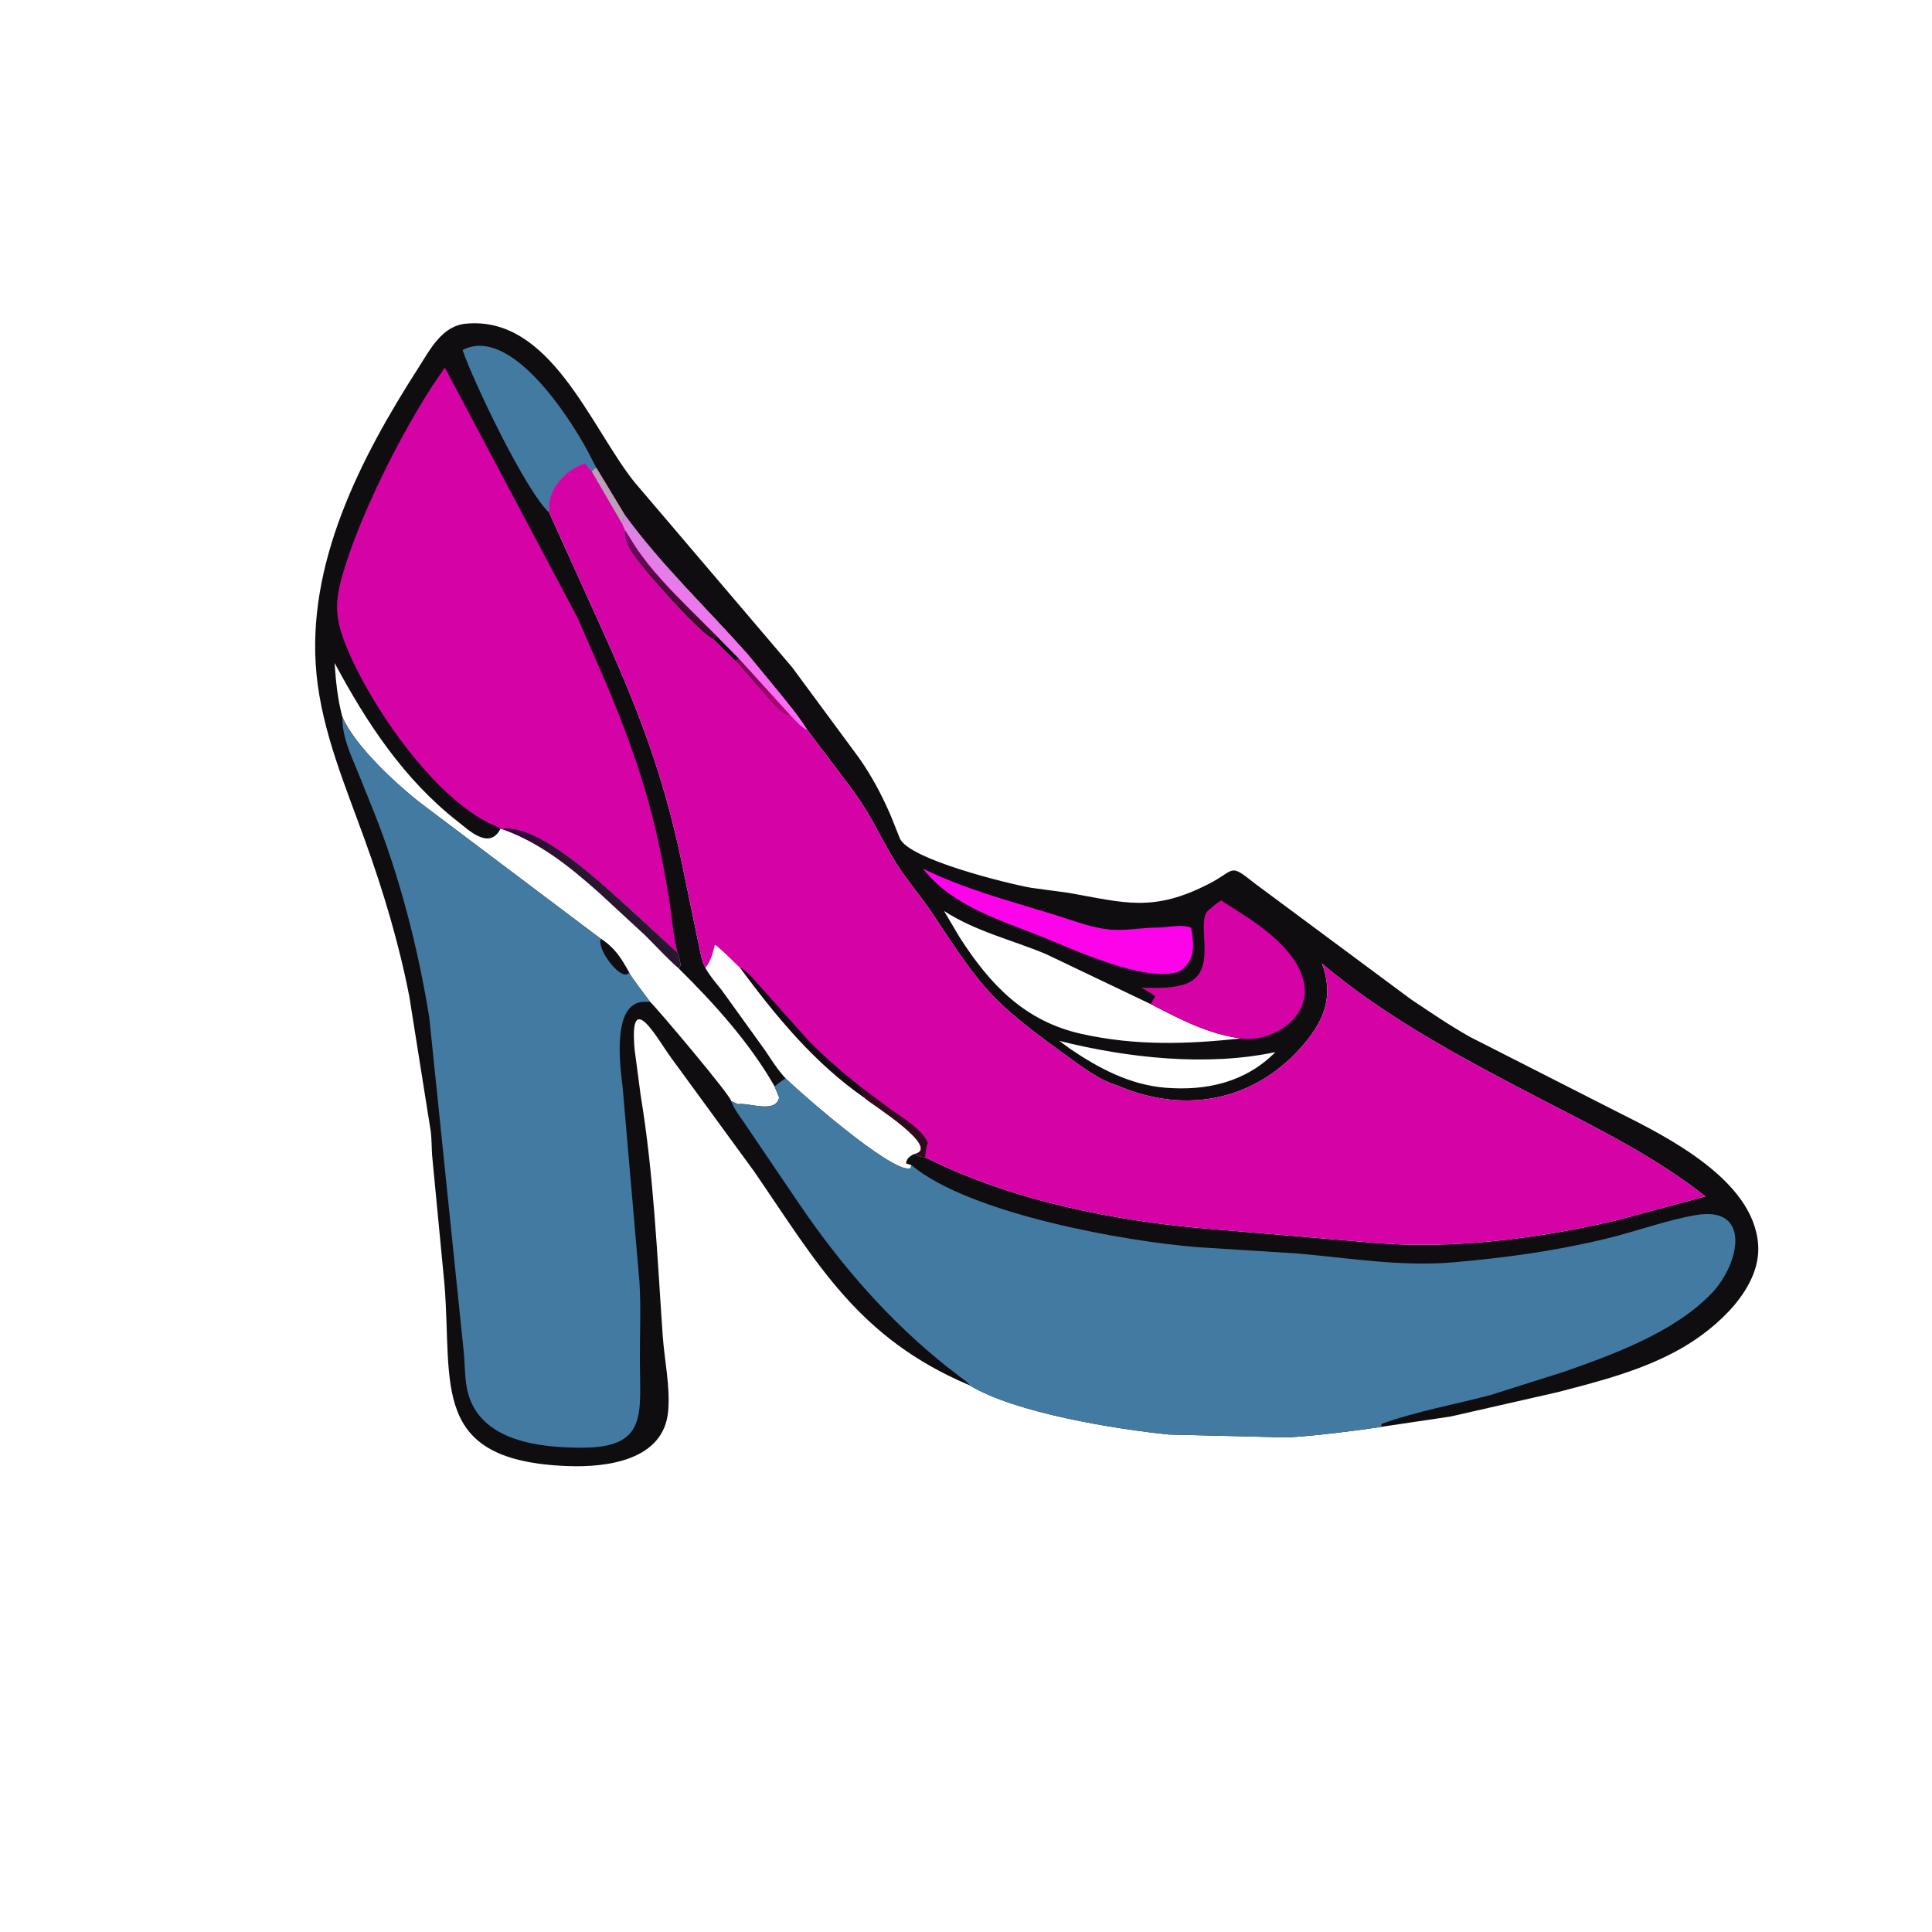
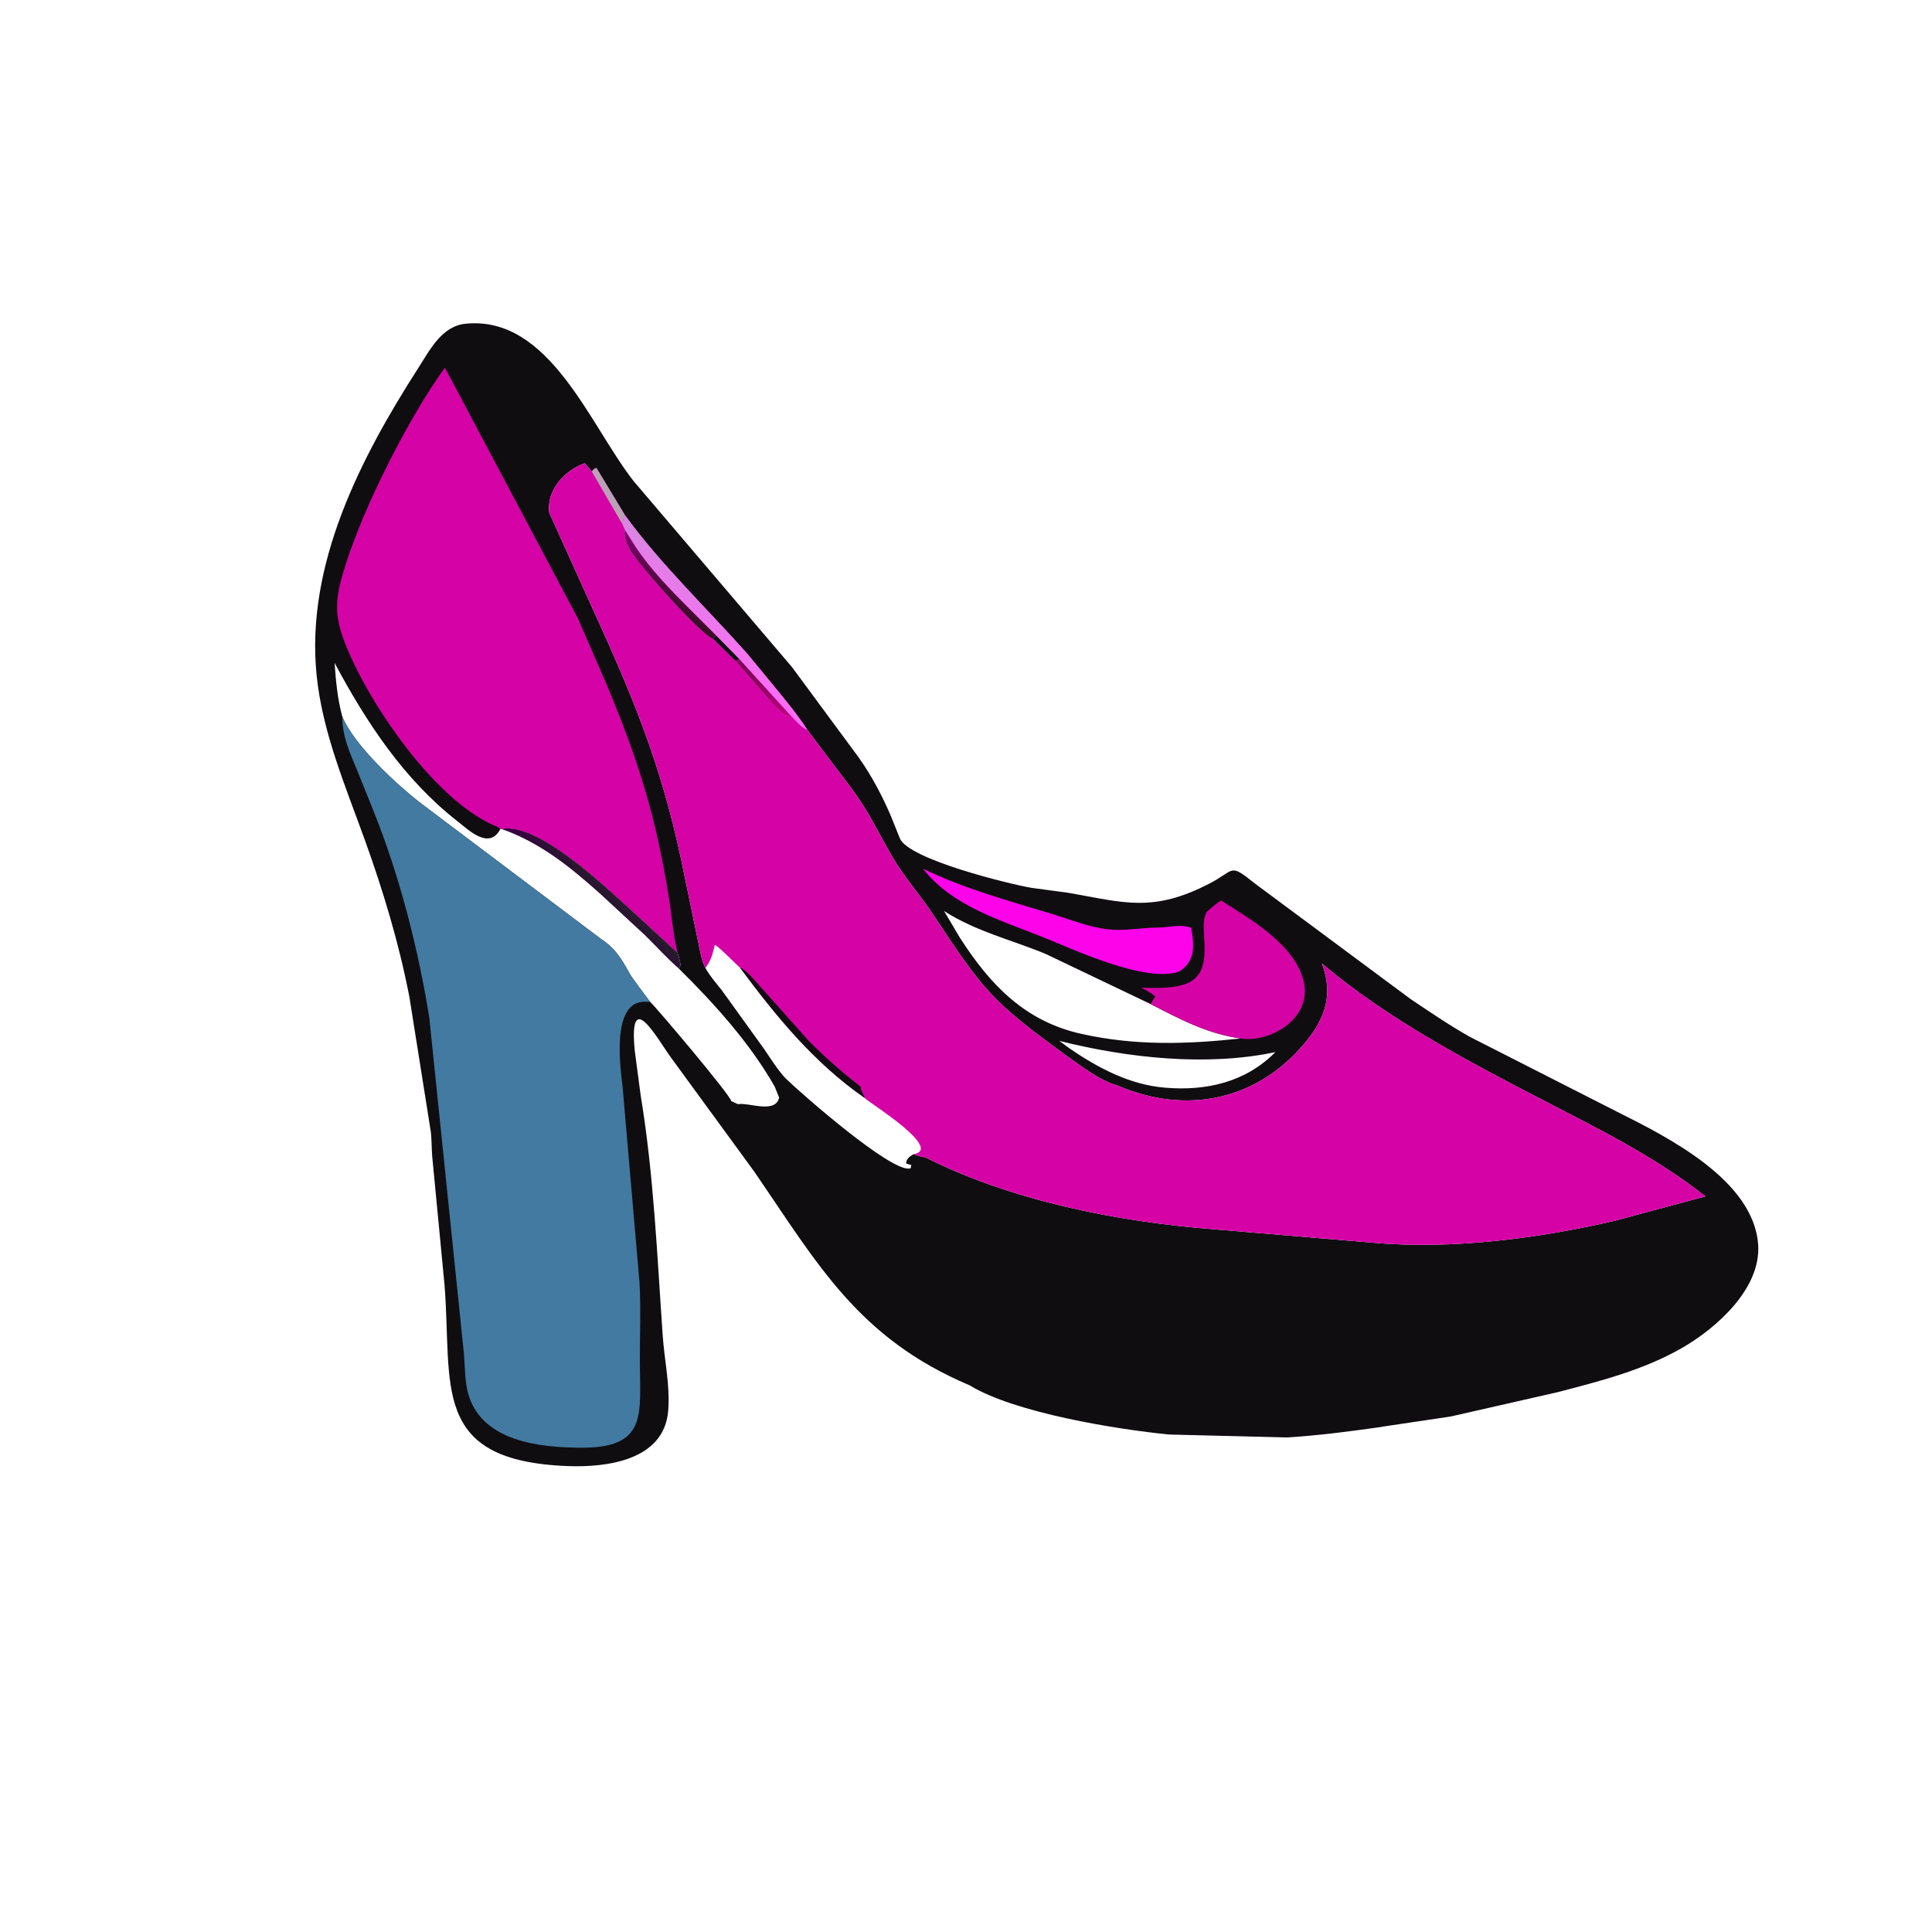
<svg xmlns="http://www.w3.org/2000/svg" version="1.1" style="display: block;" viewBox="0 0 2048 2048" width="640" height="640">
  <defs>
    <linearGradient id="Gradient1" gradientUnits="userSpaceOnUse" x1="642.583" y1="943.037" x2="630.262" y2="956.62">
      <stop class="stop0" offset="0" stop-opacity="1" stop-color="rgb(36,28,42)" />
      <stop class="stop1" offset="1" stop-opacity="1" stop-color="rgb(55,2,63)" />
    </linearGradient>
    <linearGradient id="Gradient2" gradientUnits="userSpaceOnUse" x1="767.995" y1="633.909" x2="735.884" y2="673.994">
      <stop class="stop0" offset="0" stop-opacity="1" stop-color="rgb(214,136,223)" />
      <stop class="stop1" offset="1" stop-opacity="1" stop-color="rgb(255,106,248)" />
    </linearGradient>
    <linearGradient id="Gradient3" gradientUnits="userSpaceOnUse" x1="794.404" y1="732.836" x2="832.588" y2="736.253">
      <stop class="stop0" offset="0" stop-opacity="1" stop-color="rgb(130,0,89)" />
      <stop class="stop1" offset="1" stop-opacity="1" stop-color="rgb(184,0,125)" />
    </linearGradient>
    <linearGradient id="Gradient4" gradientUnits="userSpaceOnUse" x1="699.796" y1="631.804" x2="718.941" y2="608.008">
      <stop class="stop0" offset="0" stop-opacity="1" stop-color="rgb(52,14,31)" />
      <stop class="stop1" offset="1" stop-opacity="1" stop-color="rgb(140,0,123)" />
    </linearGradient>
  </defs>
  <path transform="translate(0,0)" fill="rgb(16,13,17)" d="M 1027.89 1468.52 C 909.615 1418.45 866.899 1340.11 799.431 1241.79 L 711.349 1121.17 C 697.395 1102.27 666.291 1044.45 672.814 1113.31 L 679.118 1161 C 693.018 1245.18 696.585 1331 702.527 1416.03 C 704.366 1442.34 710.518 1469.13 708.315 1495.58 C 703.942 1548.1 643.178 1555.67 601.898 1554.11 C 455.537 1548.58 479.677 1468.61 471.222 1362.14 L 458.071 1224.86 C 457.488 1216.66 457.616 1208.44 456.763 1200.26 L 433.949 1056.63 C 422.834 999.586 406.354 944.8 386.655 890.166 C 366.13 833.24 341.506 775.66 335.528 714.84 C 324.056 598.126 382.269 485.253 443.663 389.676 C 455.742 370.872 468.321 345.68 493.5 343.162 C 583.046 334.205 625.483 451.572 671.99 510.383 L 839.67 707.319 L 910.44 803.201 C 924.164 822.674 935.118 843.359 944.484 865.236 L 953.811 888.546 C 962.809 910.972 1070.22 937.163 1093 941.081 L 1132.98 946.482 C 1191.38 956.748 1222.08 967.682 1282.06 936.596 C 1310.16 922.034 1302.48 914.46 1330.5 936.748 L 1495.42 1059.14 C 1516.12 1072.98 1536.27 1086.77 1558 1099.04 L 1714.32 1178.57 C 1767.45 1205.18 1858.56 1250.67 1863.69 1318.98 C 1867.19 1365.55 1819.76 1407.75 1783 1428.88 C 1742.15 1452.37 1696.29 1464.02 1651.06 1475.79 L 1537.73 1501.56 L 1464.72 1512.44 L 1464.63 1512.58 C 1431.07 1517.32 1397.8 1521.73 1363.91 1523.77 L 1239.02 1520.64 C 1183.84 1515.14 1075.92 1497.85 1027.89 1468.52 z M 619.932 491.098 C 598.547 498.296 578.786 520.29 582.305 543.657 L 625.664 639.515 C 670.112 736.677 700.067 807.765 722.18 911.765 L 740.093 998.477 C 742.079 1007.13 743.456 1018.33 747.732 1026 C 752.427 1034.63 758.942 1041.89 765.018 1049.54 L 810.209 1112.29 C 817.166 1122.52 824.236 1133.98 832.677 1143.03 C 850.822 1160.68 943.693 1241.7 964 1238.71 L 965.5 1238.24 C 965.611 1236.9 965.415 1236.23 966.267 1235.15 L 960.5 1233.35 C 960.67 1228.47 964.462 1225.55 968.577 1223.51 C 970.668 1224.47 972.333 1224.92 974.5 1225.49 L 976.005 1225.99 C 977.503 1226.43 979.017 1226.56 980.566 1226.62 C 1071.29 1272.72 1184.74 1295.12 1285.27 1302.95 L 1455.74 1317.36 C 1539.05 1324.7 1630.6 1312.87 1711.5 1294.12 L 1807.81 1268.24 C 1755.35 1226.79 1695.43 1197.18 1636.37 1166.6 C 1556.99 1125.51 1470.01 1079.75 1401.38 1021.43 C 1413.59 1054.35 1404.84 1079.39 1383.8 1104.91 C 1333.24 1166.24 1257.93 1182.4 1184.6 1150.7 C 1166.39 1145.93 1145.24 1129.59 1130.24 1118.86 C 1052.21 1062.19 1042.96 1051.14 989.429 969.898 C 977.277 951.454 962.739 934.907 950.873 916.353 C 938.793 897.462 929.308 877.117 917.603 858 C 906.774 840.313 893.707 824.074 881.227 807.537 L 855.66 773.61 C 845.803 757.998 833.402 743.405 821.813 729.055 L 792.331 693.272 C 748.666 644.015 701.421 599.532 662.421 546.095 L 632.242 496.108 C 629.679 496.781 628.976 498.039 627.407 500.034 L 619.932 491.098 z M 362.877 759.721 C 375.771 790.68 421.593 832.716 447.447 852.5 L 636.937 995.23 C 652.023 1005.19 658.232 1015.49 666.954 1031.07 C 667.559 1033.5 686.988 1059.19 689.207 1062.01 C 697.681 1070.24 774.594 1161.28 775.104 1167.19 L 782.335 1170.5 C 793.292 1168.29 821.921 1181.07 825.914 1163.5 L 821.211 1151.86 C 795.166 1105.9 756.839 1063.47 719.542 1026.68 L 721.539 1023 C 720.795 1018.51 719.703 1014.36 718.301 1010.03 L 664.45 960.563 C 638.648 937.391 569.323 871.206 531.35 878.627 L 530.298 879.046 C 518.377 901.245 496.743 879.809 485.169 870.773 C 428.238 826.323 388.396 765.829 354.676 702.709 C 356.036 722.041 357.775 740.95 362.877 759.721 z M 1315.32 1100.82 C 1280.02 1095.94 1251.18 1080.57 1219.73 1064.36 L 1108.5 1011.24 C 1071.92 996.049 1034.53 987.455 1000.74 965.707 L 1017.5 993.996 C 1049.84 1044.21 1086.53 1082.71 1146.72 1096.04 C 1203.66 1108.65 1257.59 1107.02 1315.32 1100.82 z M 1134.11 1111.62 C 1164.77 1132.5 1198.01 1150.06 1235.61 1153.05 C 1278.82 1156.54 1320.4 1147.25 1351.98 1115.26 C 1279.22 1130.8 1194.57 1121.42 1122.9 1103.36 L 1134.11 1111.62 z" />
  <path transform="translate(0,0)" fill="rgb(253,3,234)" d="M 1249.88 1029.9 C 1214.15 1042.35 1137.91 1006.31 1104.07 992.822 C 1059.07 974.889 1009.28 960.278 978.368 920.841 C 1022.45 942.338 1068.84 954.658 1115.5 968.936 C 1134.53 974.76 1154.2 982.762 1174 985.088 C 1192.65 987.278 1209.97 983.145 1228.44 983.23 C 1240.14 982.937 1251.32 979.476 1262.61 983.372 C 1265.94 1002.13 1267.62 1018.6 1249.88 1029.9 z" />
-   <path transform="translate(0,0)" fill="rgb(66,122,161)" d="M 582.305 543.657 C 556.324 519.287 501.248 403.001 490.295 371.022 C 541.086 344.824 603.039 441.545 622.332 476.957 L 632.242 496.108 C 629.679 496.781 628.976 498.039 627.407 500.034 L 619.932 491.098 C 598.547 498.296 578.786 520.29 582.305 543.657 z" />
  <path transform="translate(0,0)" fill="rgb(213,2,165)" d="M 1219.73 1064.36 L 1224.55 1056.25 C 1219.62 1052.43 1215.32 1049.73 1209.71 1047.08 C 1224.49 1047.11 1239.36 1048.11 1253.72 1044.02 C 1293.19 1032.78 1267.45 981.785 1279.72 966.114 L 1281.25 964.724 C 1285.48 961.038 1289.61 957.545 1294.35 954.51 C 1325.82 974.475 1373.4 1001.9 1382.09 1041 C 1390.76 1080.04 1345.97 1105.67 1315.32 1100.82 C 1280.02 1095.94 1251.18 1080.57 1219.73 1064.36 z" />
  <path transform="translate(0,0)" fill="url(#Gradient1)" d="M 531.35 878.627 C 569.323 871.206 638.648 937.391 664.45 960.563 L 718.301 1010.03 C 719.703 1014.36 720.795 1018.51 721.539 1023 L 719.542 1026.68 C 707.008 1015.82 695.452 1002.86 683.576 991.221 L 635.697 946.964 C 603.564 918.318 572.181 892.999 531.35 878.627 z" />
  <path transform="translate(0,0)" fill="rgb(213,2,165)" d="M 530.298 879.046 L 529.69 878.208 C 527.799 876.187 524.041 875.209 521.504 874.035 C 459.221 845.199 392.445 747.5 367.121 685.33 C 353.097 650.901 355.142 633.757 366.62 597.753 C 386.709 534.738 433.396 442.606 471.591 389.718 L 612.399 655.145 L 643.471 726.521 C 677.096 807.184 695.236 865.318 709.119 951.969 C 712.206 971.232 713.529 991.098 718.301 1010.03 L 664.45 960.563 C 638.648 937.391 569.323 871.206 531.35 878.627 L 530.298 879.046 z" />
  <path transform="translate(0,0)" fill="rgb(66,122,161)" d="M 362.877 759.721 C 375.771 790.68 421.593 832.716 447.447 852.5 L 636.937 995.23 C 652.023 1005.19 658.232 1015.49 666.954 1031.07 C 667.559 1033.5 686.988 1059.19 689.207 1062.01 L 682 1061.92 C 647.554 1063.71 657.825 1133.08 660.033 1152.68 L 677.876 1359.18 C 679.503 1386.77 678.19 1415.19 678.288 1442.87 C 678.488 1499.21 686.469 1534.59 617.006 1534.62 C 572.148 1534.64 509.801 1528 496.046 1476.5 C 492.512 1463.27 492.966 1447.59 491.676 1433.92 L 455.055 1078.66 C 443.309 1005.66 423.885 929.737 396.536 861.093 L 379.469 818.68 C 371.423 799.034 362.773 781.62 362.877 759.721 z" />
-   <path transform="translate(0,0)" fill="rgb(16,13,17)" d="M 636.937 995.23 C 652.023 1005.19 658.232 1015.49 666.954 1031.07 L 665.42 1032.39 C 656.412 1038.09 632.281 1005.31 636.937 995.23 z" />
-   <path transform="translate(0,0)" fill="rgb(66,122,161)" d="M 832.677 1143.03 C 850.822 1160.68 943.693 1241.7 964 1238.71 L 965.5 1238.24 C 965.611 1236.9 965.415 1236.23 966.267 1235.15 C 1027.88 1286.91 1194.02 1316.18 1269.99 1322.09 L 1375.79 1328.78 C 1430.92 1333.6 1485.28 1342.92 1540.89 1338.09 C 1596.09 1333.29 1649.62 1325.96 1703.53 1312.82 C 1734.65 1305.23 1765.5 1293.75 1796.95 1288.15 C 1857.46 1277.36 1844.15 1340.12 1814.22 1371.16 C 1774.48 1412.37 1710.81 1435.57 1658 1454.11 L 1579.74 1478.89 C 1541.62 1488.96 1501.33 1496.02 1464.28 1509.5 C 1464.4 1511.74 1464.19 1510.77 1464.72 1512.44 L 1464.63 1512.58 C 1431.07 1517.32 1397.8 1521.73 1363.91 1523.77 L 1239.02 1520.64 C 1183.84 1515.14 1075.92 1497.85 1027.89 1468.52 C 1025.84 1465.15 1021.68 1462.49 1018.54 1460.14 L 1002.98 1448.18 C 942.422 1399.78 892.196 1342.04 848.5 1278.09 L 788.822 1190.07 C 783.798 1182.75 778.127 1175.62 775.104 1167.19 L 782.335 1170.5 C 793.292 1168.29 821.921 1181.07 825.914 1163.5 L 821.211 1151.86 C 824.631 1148.37 828.671 1145.79 832.677 1143.03 z" />
  <path transform="translate(0,0)" fill="rgb(213,2,165)" d="M 619.932 491.098 L 627.407 500.034 C 628.976 498.039 629.679 496.781 632.242 496.108 L 662.421 546.095 C 701.421 599.532 748.666 644.015 792.331 693.272 L 821.813 729.055 C 833.402 743.405 845.803 757.998 855.66 773.61 L 881.227 807.537 C 893.707 824.074 906.774 840.313 917.603 858 C 929.308 877.117 938.793 897.462 950.873 916.353 C 962.739 934.907 977.277 951.454 989.429 969.898 C 1042.96 1051.14 1052.21 1062.19 1130.24 1118.86 C 1145.24 1129.59 1166.39 1145.93 1184.6 1150.7 C 1257.93 1182.4 1333.24 1166.24 1383.8 1104.91 C 1404.84 1079.39 1413.59 1054.35 1401.38 1021.43 C 1470.01 1079.75 1556.99 1125.51 1636.37 1166.6 C 1695.43 1197.18 1755.35 1226.79 1807.81 1268.24 L 1711.5 1294.12 C 1630.6 1312.87 1539.05 1324.7 1455.74 1317.36 L 1285.27 1302.95 C 1184.74 1295.12 1071.29 1272.72 980.566 1226.62 C 979.017 1226.56 977.503 1226.43 976.005 1225.99 L 974.5 1225.49 C 972.333 1224.92 970.668 1224.47 968.577 1223.51 C 964.462 1225.55 960.67 1228.47 960.5 1233.35 L 966.267 1235.15 C 965.415 1236.23 965.611 1236.9 965.5 1238.24 L 964 1238.71 C 943.693 1241.7 850.822 1160.68 832.677 1143.03 C 824.236 1133.98 817.166 1122.52 810.209 1112.29 L 765.018 1049.54 C 758.942 1041.89 752.427 1034.63 747.732 1026 C 743.456 1018.33 742.079 1007.13 740.093 998.477 L 722.18 911.765 C 700.067 807.765 670.112 736.677 625.664 639.515 L 582.305 543.657 C 578.786 520.29 598.547 498.296 619.932 491.098 z M 747.732 1026 C 752.427 1034.63 758.942 1041.89 765.018 1049.54 L 810.209 1112.29 C 817.166 1122.52 824.236 1133.98 832.677 1143.03 C 850.822 1160.68 943.693 1241.7 964 1238.71 L 965.5 1238.24 C 965.611 1236.9 965.415 1236.23 966.267 1235.15 L 960.5 1233.35 C 960.67 1228.47 964.462 1225.55 968.577 1223.51 C 999.824 1217.78 924.155 1170.63 917.812 1164.97 L 916.509 1163.79 C 862.83 1126.5 822.658 1077.31 784.196 1025.43 C 783.013 1025.16 763.777 1004.93 757.784 1001.52 C 755.541 1010.4 754.145 1017.4 748.59 1024.87 L 747.732 1026 z" />
  <path transform="translate(0,0)" fill="rgb(187,160,184)" d="M 627.407 500.034 C 628.976 498.039 629.679 496.781 632.242 496.108 L 662.421 546.095 C 661.053 548.885 660.852 550.489 660.131 553.445 L 659.502 555.207 L 627.407 500.034 z" />
-   <path transform="translate(0,0)" fill="rgb(47,12,28)" d="M 912.33 1152.1 L 942.829 1174.9 C 955.329 1184.15 977.522 1196.54 983.52 1211.5 L 983.169 1212.35 C 981.294 1217.09 981.489 1221.71 980.566 1226.62 C 979.017 1226.56 977.503 1226.43 976.005 1225.99 L 974.5 1225.49 C 972.333 1224.92 970.668 1224.47 968.577 1223.51 C 999.824 1217.78 924.155 1170.63 917.812 1164.97 L 916.509 1163.79 C 915.596 1159.38 912.464 1157.18 912.33 1152.1 z" />
  <path transform="translate(0,0)" fill="rgb(16,13,17)" d="M 784.196 1025.43 C 790.632 1028.61 795.744 1034.47 800.482 1039.74 L 857.718 1103.84 C 874.928 1121.2 893.141 1137 912.33 1152.1 C 912.464 1157.18 915.596 1159.38 916.509 1163.79 C 862.83 1126.5 822.658 1077.31 784.196 1025.43 z" />
  <path transform="translate(0,0)" fill="url(#Gradient2)" d="M 662.421 546.095 C 701.421 599.532 748.666 644.015 792.331 693.272 L 821.813 729.055 C 833.402 743.405 845.803 757.998 855.66 773.61 C 850.804 772.735 842.658 763.063 838.984 759.468 C 828.576 758.705 822.798 749.797 816.198 742.639 L 779.645 700.524 L 756.019 677.348 C 742.681 672.499 680.862 602.783 672.317 589.25 C 666.898 583.018 660.304 569.799 662.583 561.92 L 659.502 555.207 L 660.131 553.445 C 660.852 550.489 661.053 548.885 662.421 546.095 z" />
  <path transform="translate(0,0)" fill="rgb(16,13,17)" d="M 756.019 677.348 C 756.997 675.884 757.959 675.009 759.255 673.838 L 783.744 698.714 L 779.645 700.524 L 756.019 677.348 z" />
  <path transform="translate(0,0)" fill="url(#Gradient3)" d="M 783.744 698.714 L 838.984 759.468 C 828.576 758.705 822.798 749.797 816.198 742.639 L 779.645 700.524 L 783.744 698.714 z" />
  <path transform="translate(0,0)" fill="url(#Gradient4)" d="M 662.583 561.92 L 673.45 579.194 C 690.023 604.229 710.796 625.211 731.859 646.412 L 757.236 671.714 C 757.643 672.117 759.219 673.484 759.255 673.838 C 757.959 675.009 756.997 675.884 756.019 677.348 C 742.681 672.499 680.862 602.783 672.317 589.25 C 666.898 583.018 660.304 569.799 662.583 561.92 z" />
</svg>